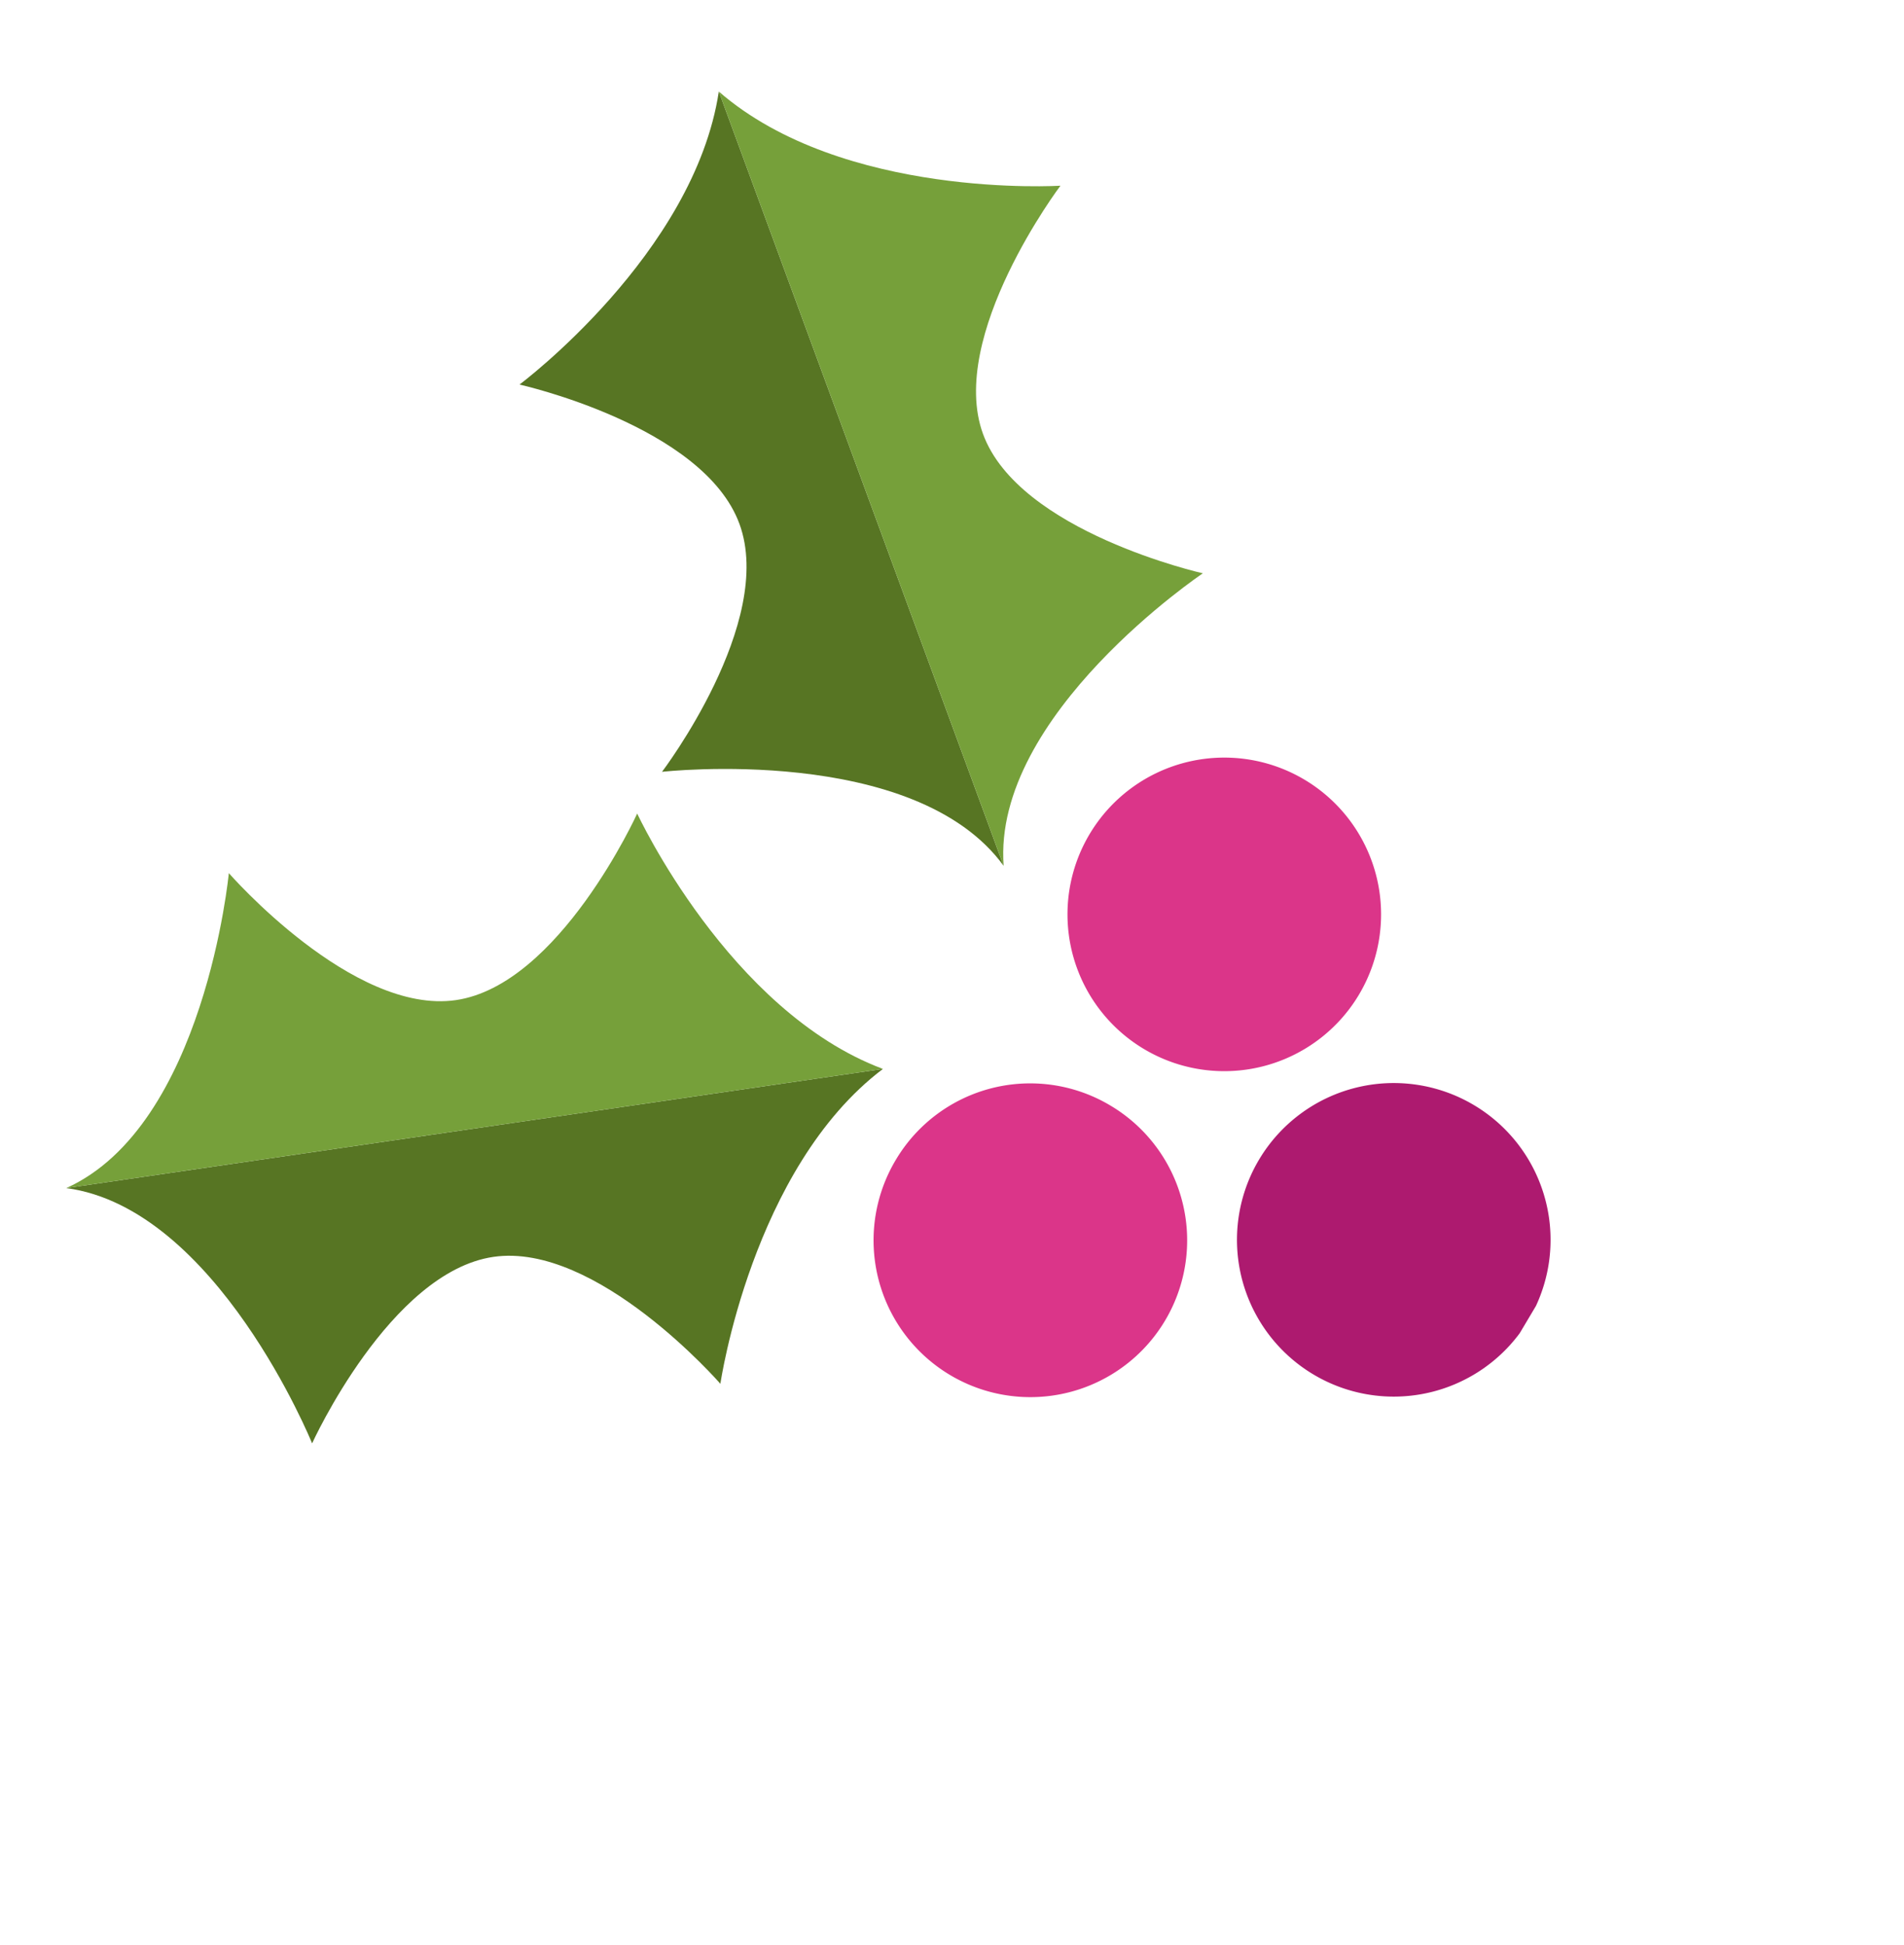
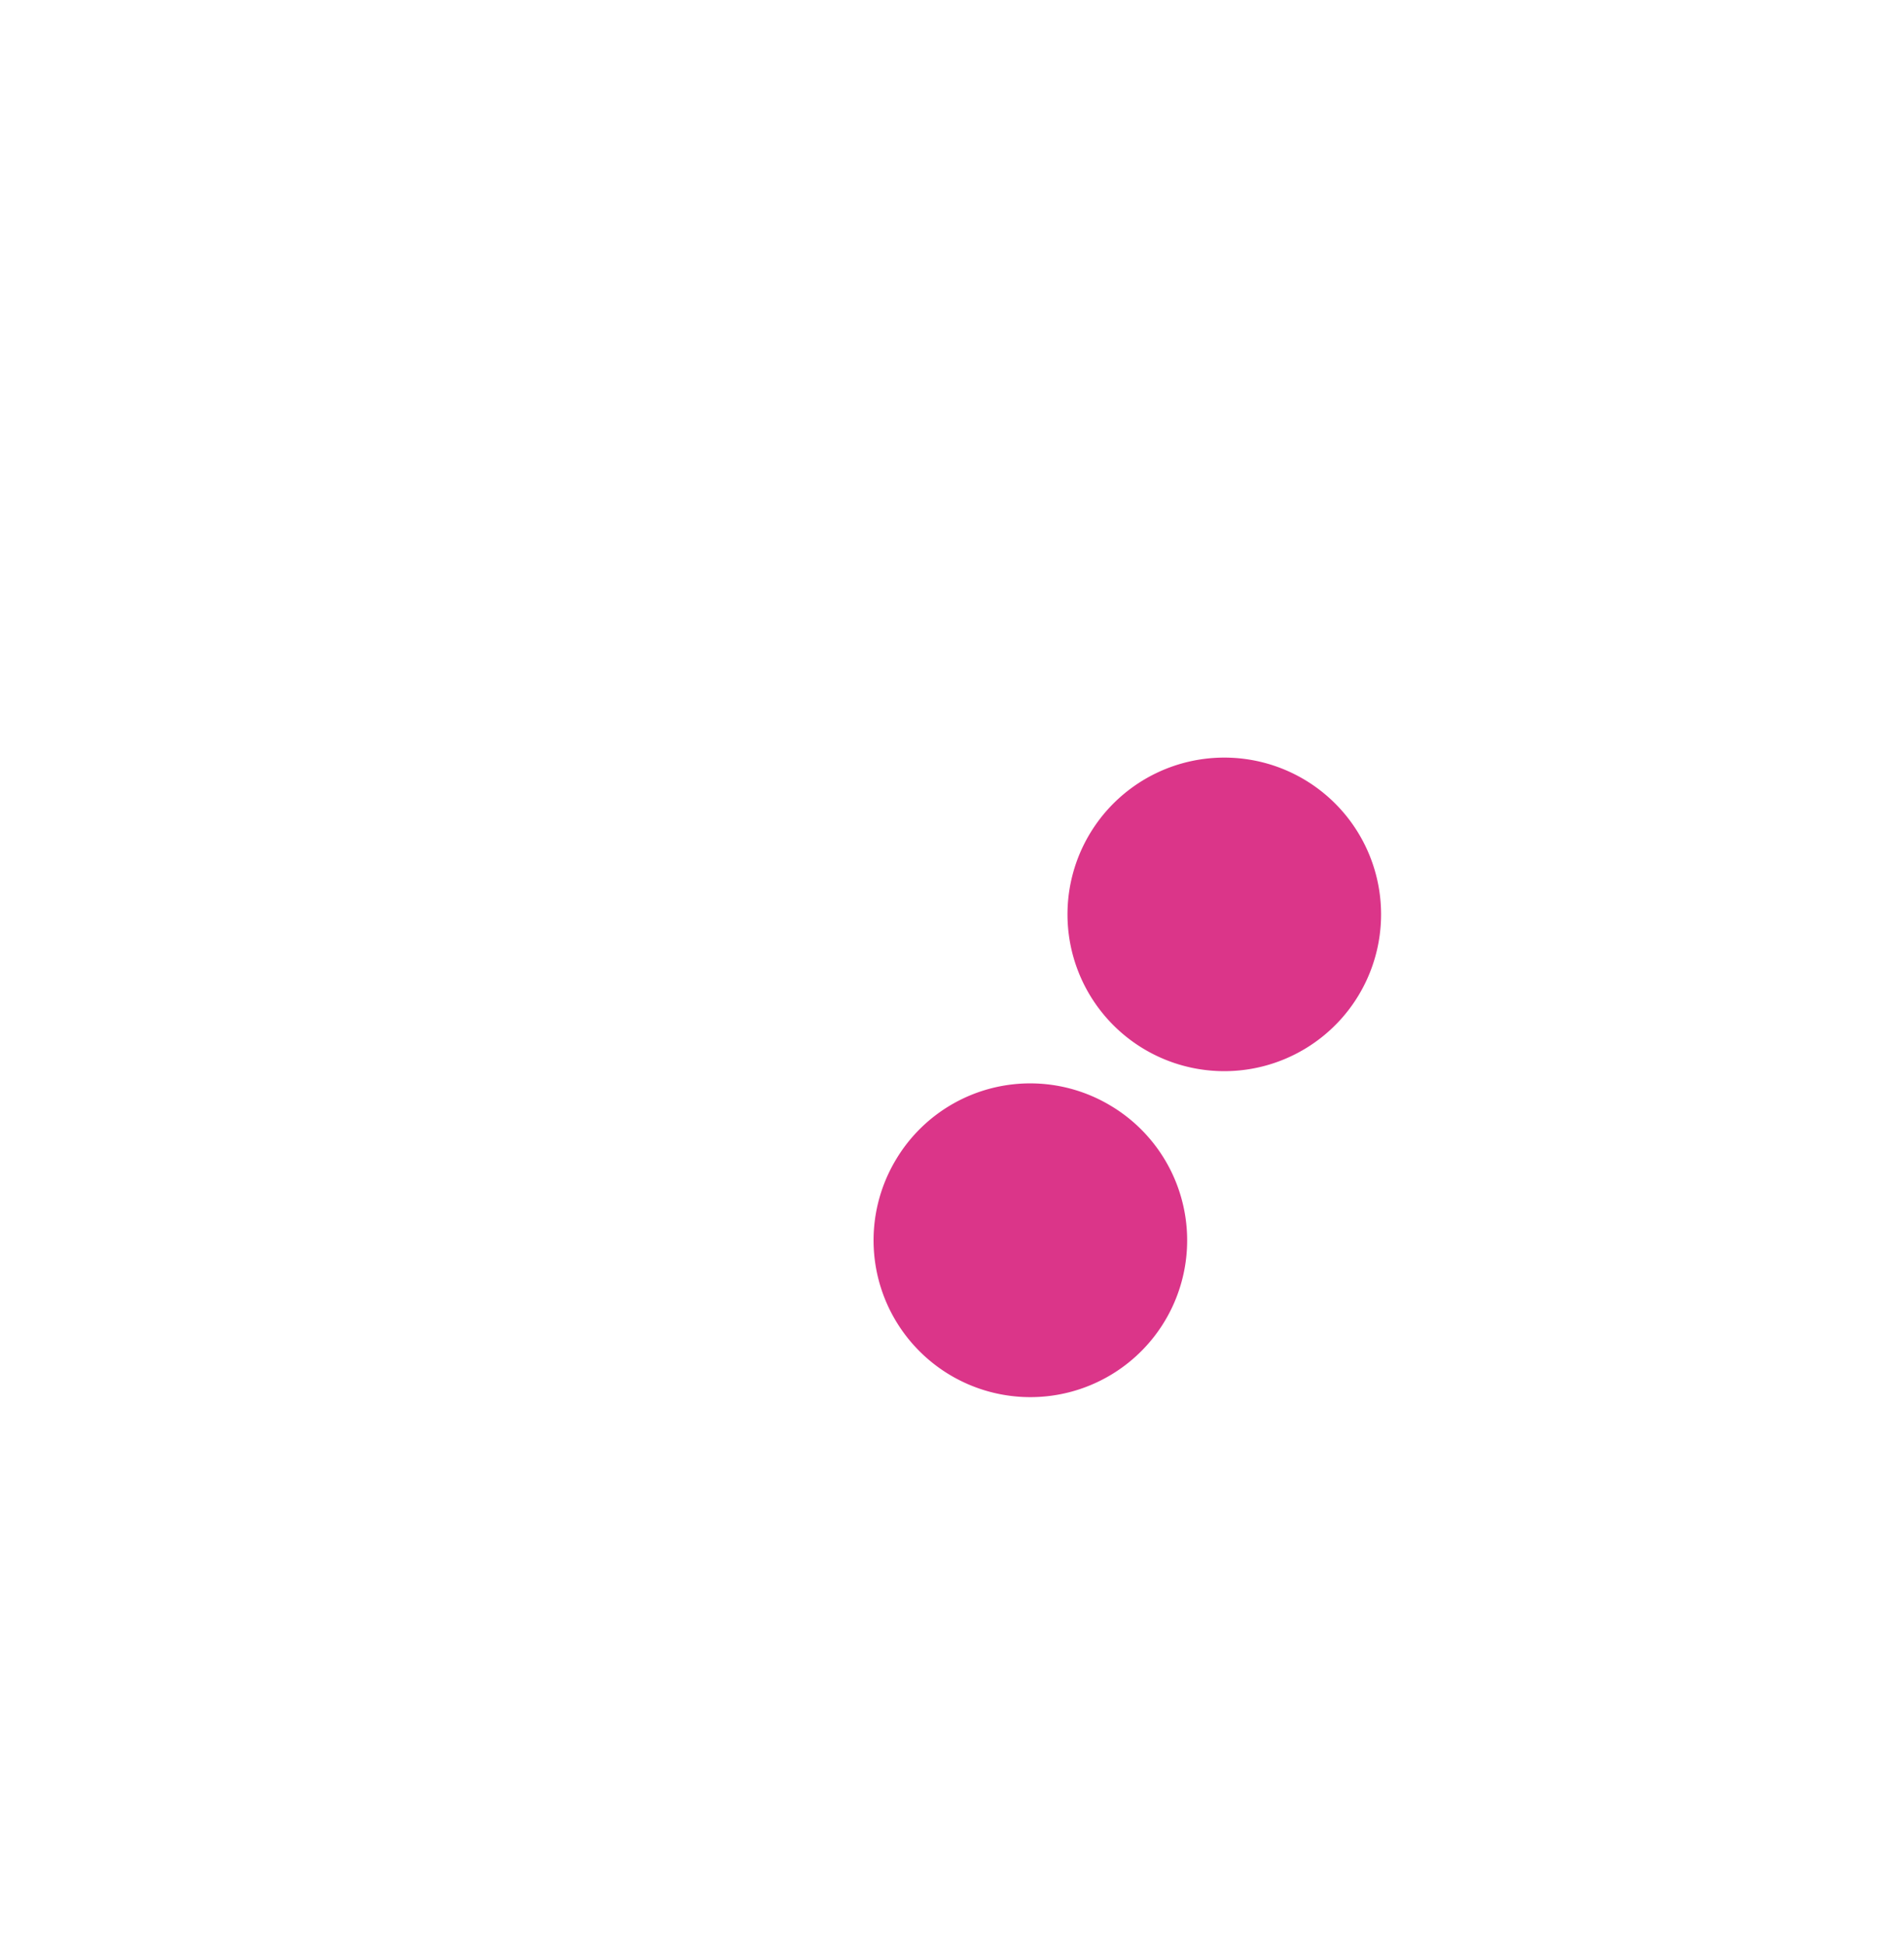
<svg xmlns="http://www.w3.org/2000/svg" viewBox="0 0 218.58 223.33">
  <defs>
    <clipPath id="a">
      <rect x="25.28" y="34.48" width="168.02" height="154.37" transform="translate(-42.56 148.49) rotate(-59.25)" style="fill:none" />
    </clipPath>
  </defs>
  <g style="clip-path:url(#a)">
-     <path d="M7.61,136.4l93.75-13.68C86.3,134.11,82.7,158.87,82.7,158.87S68.51,142.56,56.64,144.3s-20.81,21.41-20.81,21.41-10.95-27-28.22-29.31" style="fill:#577523" />
-     <path d="M7.61,136.4l93.75-13.68C83.67,116.1,73.15,93.4,73.15,93.4s-8.94,19.69-20.81,21.42-26.07-14.58-26.07-14.58-2.76,29-18.66,36.16" style="fill:#76a03a" />
-     <path d="M115.22,99.42,82.52,10.51C79.69,29.18,59.64,44.15,59.64,44.15s21.11,4.7,25.25,16S76,88.61,76,88.61s29-3.27,39.23,10.81" style="fill:#577523" />
-     <path d="M115.22,99.42,82.52,10.51c14.25,12.39,39.22,10.81,39.22,10.81s-13,17.24-8.89,28.5,25.24,16,25.24,16S113.9,82.06,115.22,99.42" style="fill:#76a03a" />
    <path d="M127.45,126.91a18,18,0,1,1-24.61,6.25,17.94,17.94,0,0,1,24.61-6.25" style="fill:#db3589" />
-     <path d="M169.17,126.85a18,18,0,1,1-24.61,6.25,18,18,0,0,1,24.61-6.25" style="fill:#ad1a6f" />
    <path d="M149.72,89.49a18,18,0,1,1-24.62,6.25,18,18,0,0,1,24.62-6.25" style="fill:#db3589" />
  </g>
</svg>